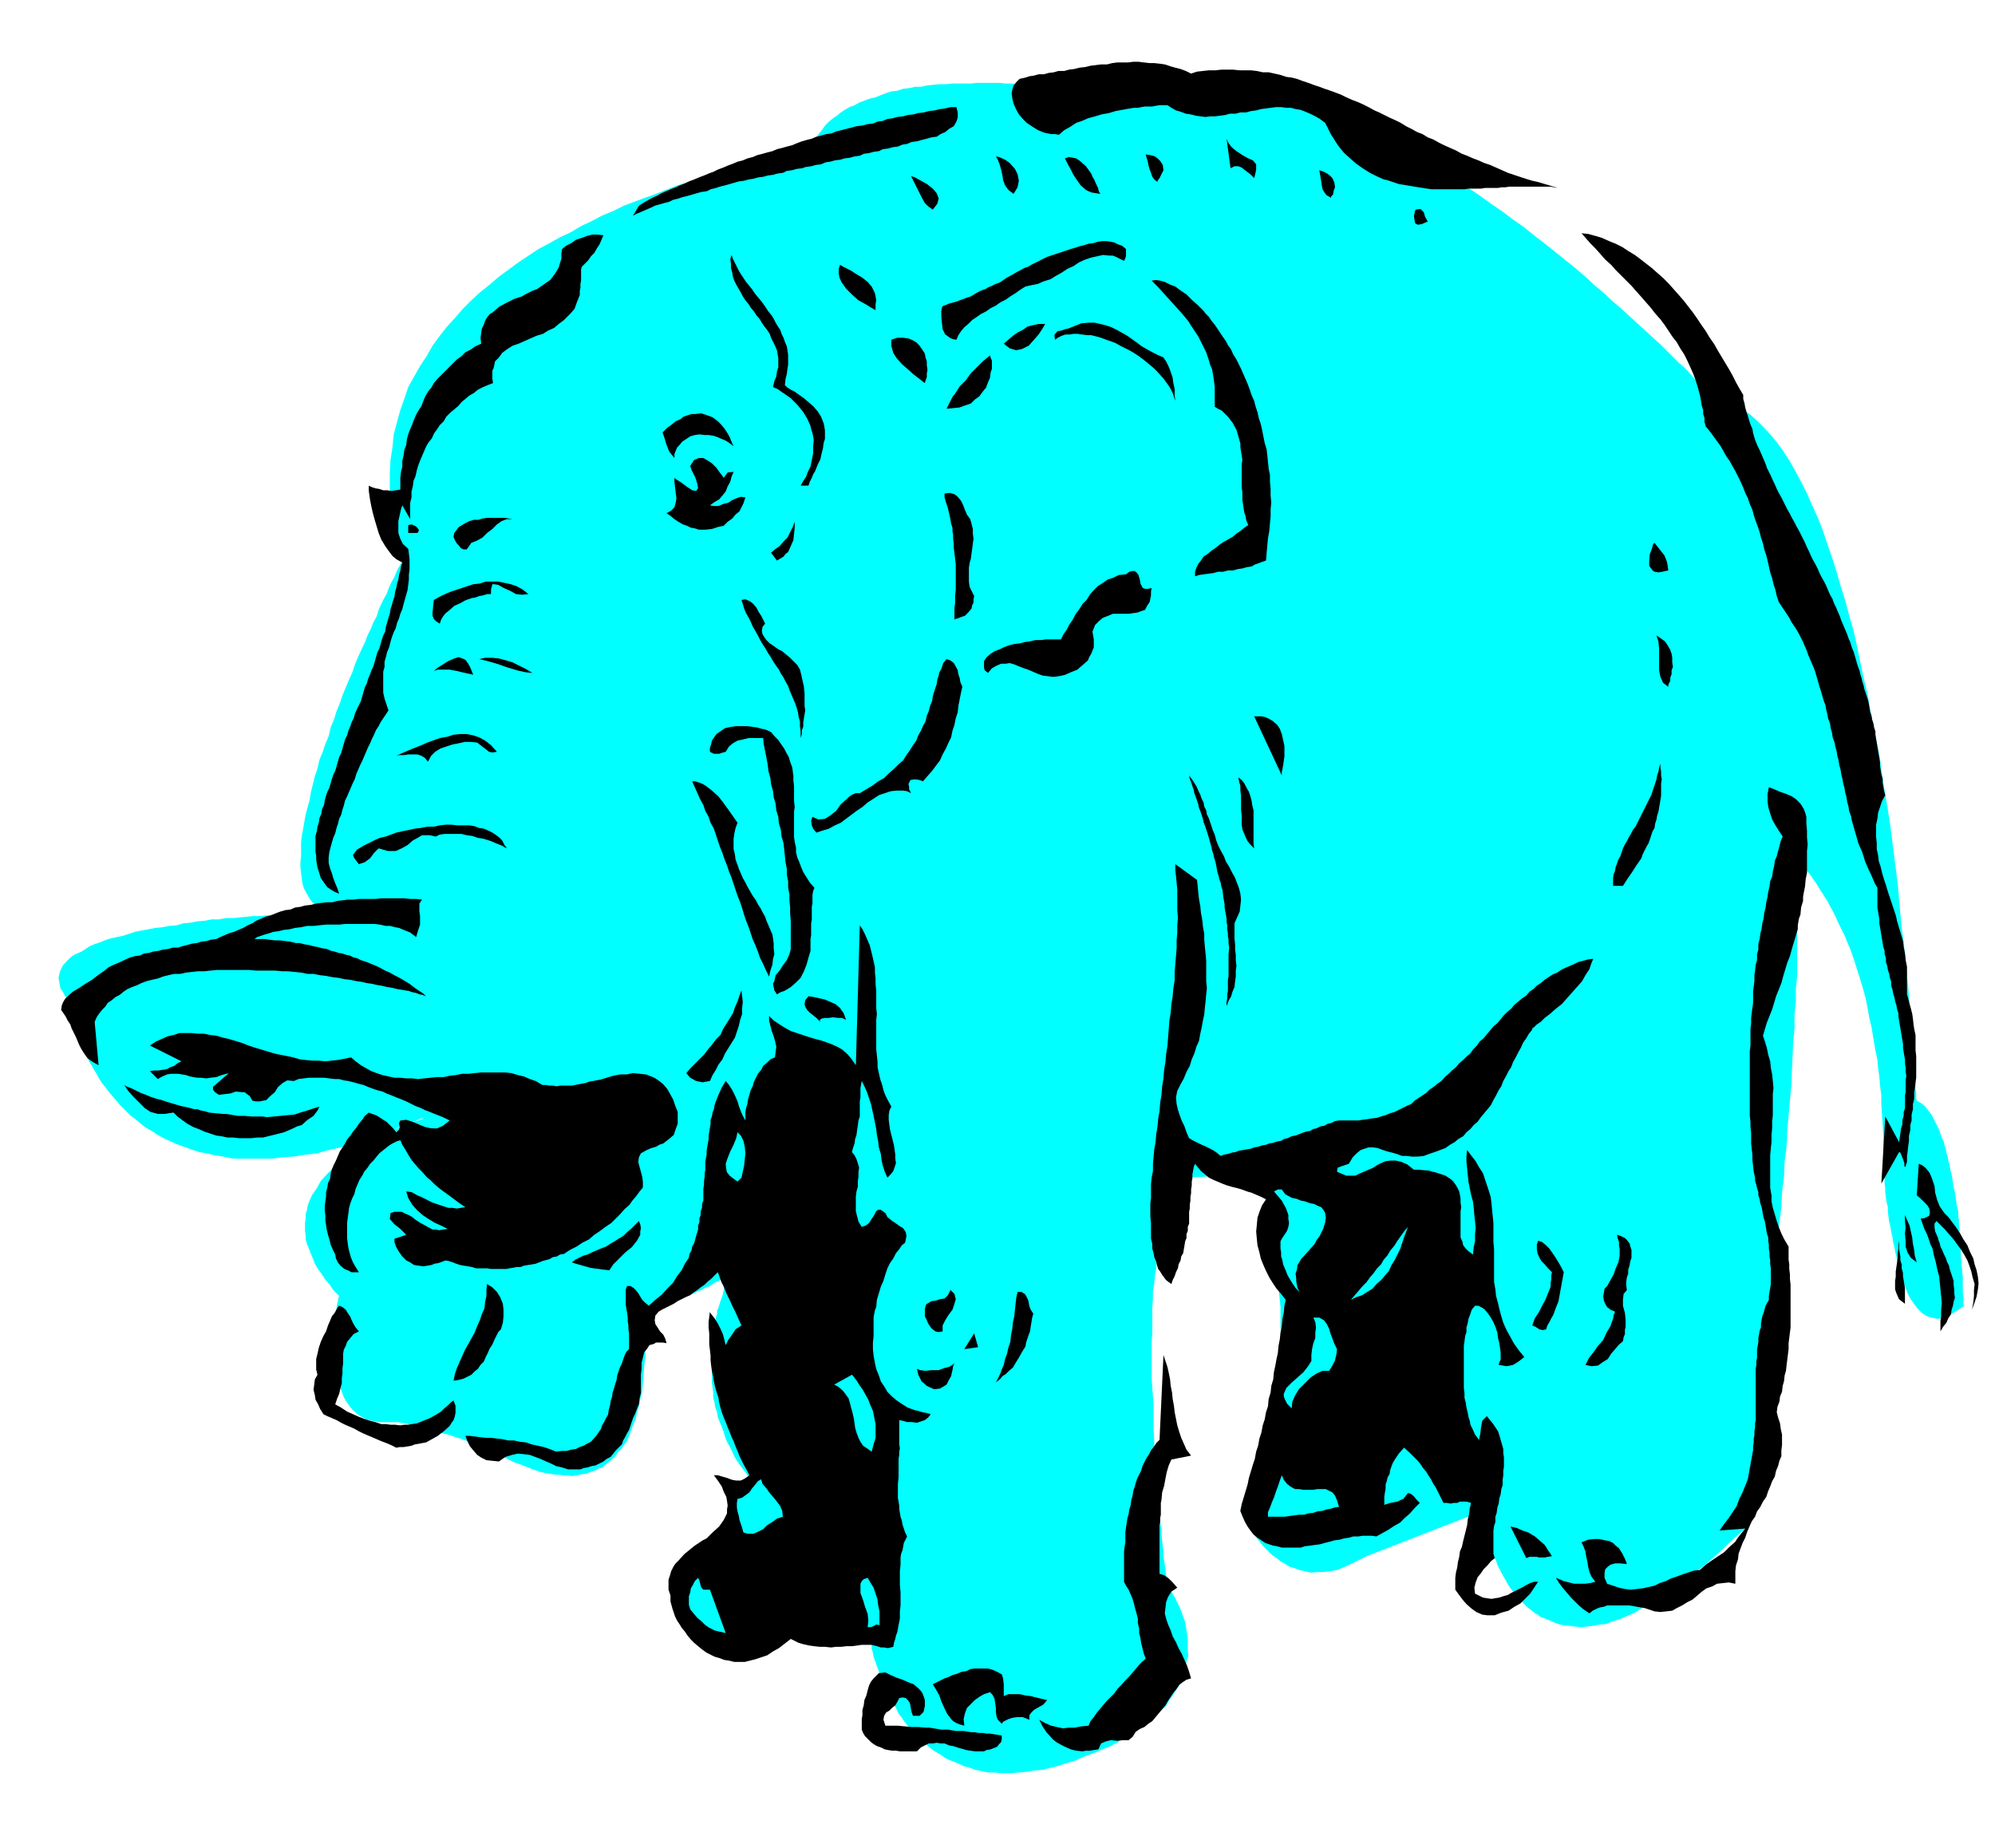
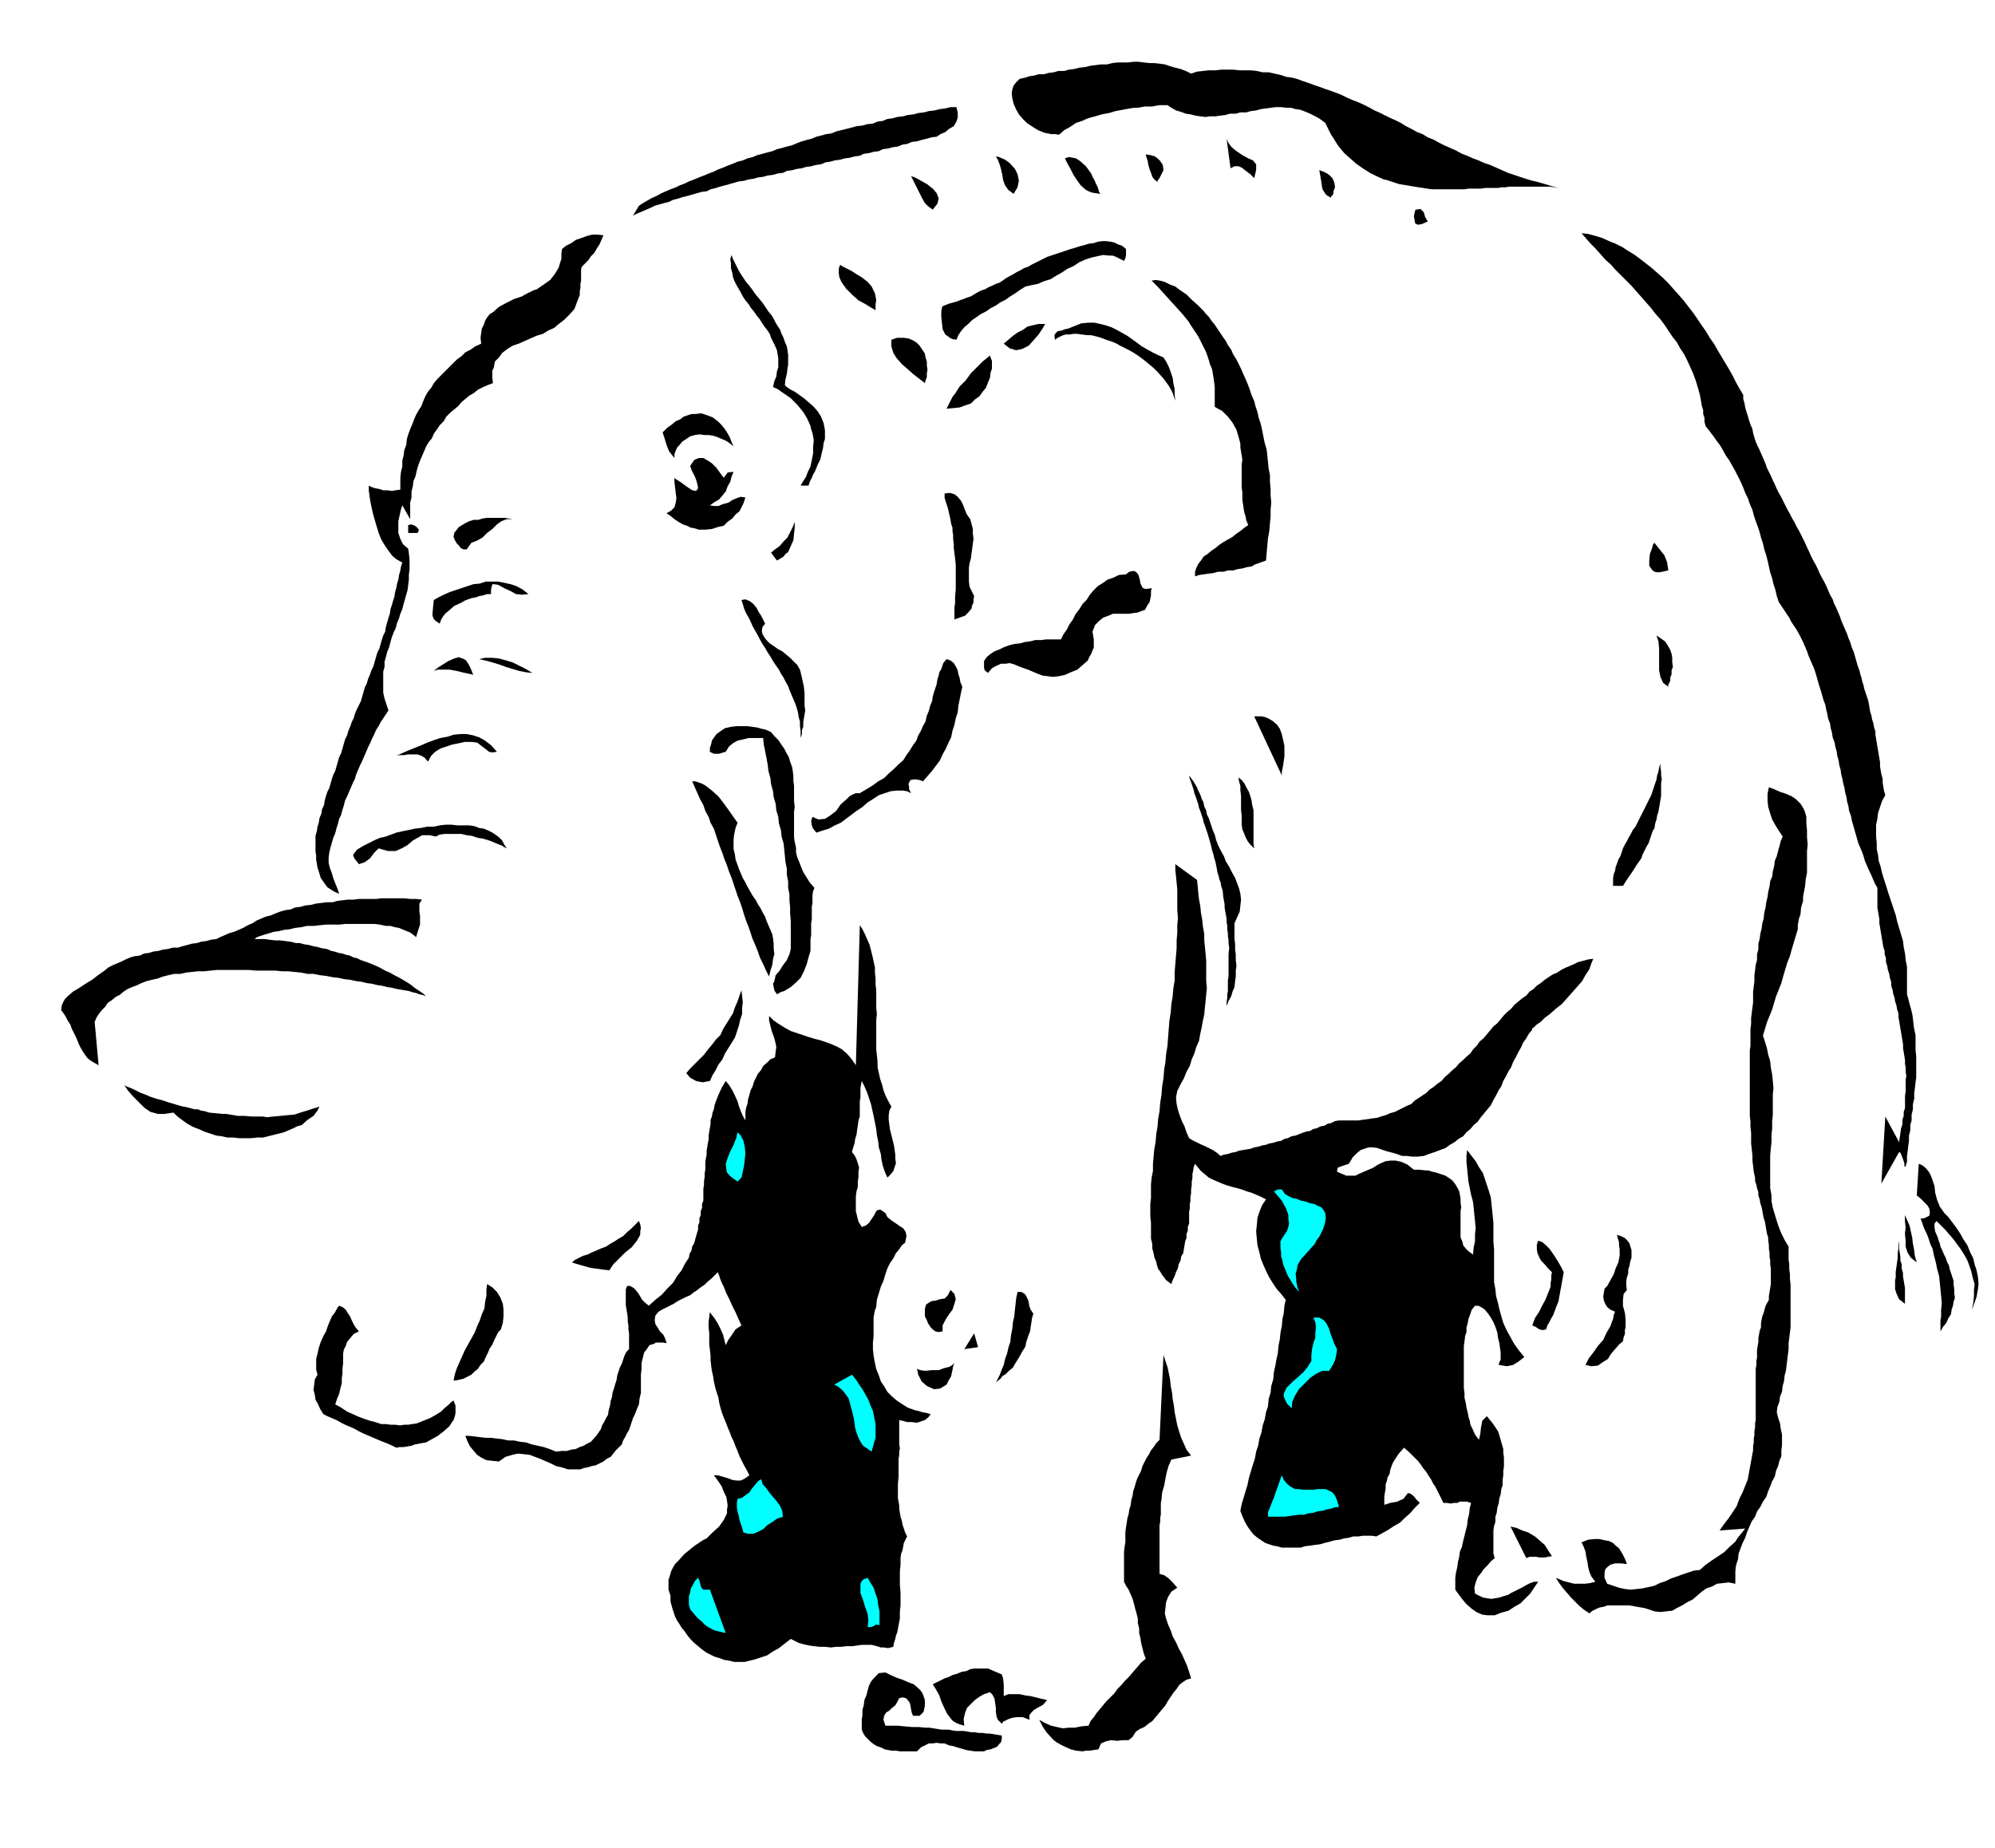
<svg xmlns="http://www.w3.org/2000/svg" width="490.455" height="454.337" fill-rule="evenodd" stroke-linecap="round" preserveAspectRatio="none" viewBox="0 0 3035 2812">
  <style>.brush1{fill:#0ff}.pen1{stroke:none}.brush2{fill:#000}</style>
-   <path d="M1233 235h-3l-6 1h-6l-5 1-7 1-6 2-9 1-9 2-10 1-10 3-12 2-11 3-12 3-12 4-14 3-14 3-14 4-14 5-16 4-15 5-15 6-15 6-17 6-16 6-16 6-16 8-17 7-15 8-17 8-15 9-17 8-16 9-17 9-15 10-15 10-15 11-15 11-14 12-15 12-13 12-13 13-12 14-12 13-11 14-11 15-9 16-10 15-9 16-9 16-6 18-6 17-5 18-5 19-2 20-3 19-1 20v21l2 22 2 21 3 24 5 23 7 25-2 1-2 4-4 7-4 10-3 5-3 6-3 7-3 8-4 7-4 8-4 9-3 10-5 9-4 10-5 10-4 11-5 10-5 11-5 12-4 12-5 11-5 12-5 12-4 12-5 12-4 13-5 12-3 13-5 12-4 12-5 12-3 13-4 12-3 12-3 12-2 12-3 11-3 11-2 11-2 12-2 10-1 10v21l-1 8v9l1 8 1 9 1 7 2 7 3 6 4 7 3 5 4 5 4 4 6 4 5 2 7 3 6 1 9 2h-56l-7 1h-8l-8 1h-19l-10 1-9 1h-11l-10 1-10 1-10 1h-11l-11 2h-11l-10 2-12 1-10 2-11 1-10 3-12 1-10 2-11 1-10 2-11 2-10 2-9 3-9 3-10 2-9 2-9 3-7 3-9 3-7 3-6 4-6 4-7 3-6 3-5 4-4 4-7 8-4 9-2 9 2 11 1 5 4 6 3 6 6 6v9l3 7 1 8 3 9 1 5 2 6 2 6 3 7 2 6 2 6 3 7 4 7 3 7 4 7 4 7 5 8 3 6 5 8 5 6 6 8 6 7 6 7 6 7 8 8 6 6 8 6 7 6 9 7 9 5 9 6 9 5 11 5 9 4 11 4 11 4 12 4 12 2 12 3 13 2 15 3h59l15-2 17-1 18-3 18-2 18-5 18-4 19-6 21-6 20-8 22-7 21-9 24-8h-4l-4 1-5 3-7 1-8 4-9 3-8 5-11 3-10 6-11 5-10 7-11 6-10 7-11 8-9 9-11 8-9 9-9 10-6 11-7 10-5 11-2 6-1 6-2 6v7l-1 6v13l1 7v6l2 7 3 7 3 8 3 7 3 8 4 7 6 8 5 8 7 8 6 9 9 9-1 2-1 6-1 4-1 6-1 6v8l-1 6-1 8v46l2 10v9l2 9 1 9 3 9 3 8 3 8 4 7 6 8 4 5 7 6 6 4 8 4 8 2 10 2h29l6 1 6 1 8 2 8 1 10 3 5 1 6 2 6 1 8 3 6 2 8 2 9 3 9 3 9 3 10 3 5 1 5 3 6 1 6 3 2 1 9 5 5 3 7 4 8 4 10 5 9 3 10 4 5 2 5 2 6 2 6 2 5 1 6 1 6 1 6 1h6l6 1h6l7 1 5-1 6-1 5-1 6-1 5-2 6-2 6-3 6-2 10-8 10-9 4-6 5-5 4-6 5-6 3-8 3-8 3-9 4-8 2-10 3-10 2-11 3-11 1-13 1-13 1-14 2-14-1-16v-50l4-1 4-2 7-2 7-4 10-3 4-3 5-1 6-3 6-1 5-3 5-2 6-3 6-2 5-3 6-2 5-3 6-2 9-6 10-5 8-6 8-5-2 2-3 7-3 4-2 7-2 7-2 9-3 8-3 10-2 4v5l-2 6v6l-2 6-1 6-1 6v6l-1 6v22l-1 6v35l1 7 1 8v7l2 8 1 7 3 8 1 7 3 8 3 7 3 8 2 7 3 8 4 7 4 8 3 7 5 8 5 7 6 8 5 7 6 7 6 7 7 8 6 6 8 8 8 6 9 8 7 5 7 6 6 5 6 6 9 9 7 10 3 8 3 7-1 6-1 6-5 4-6 4-7 3-8 3-10 2-10 2-6 1-5 1-6 1-5 1h-19l-6 1h-7l-6 1h-6l-6 1h-31l-6 1-5 1-4 1h-10l-8 2-8 2-5 3-4 3-2 4-1 4 3 6 291 87v6l2 6 1 6 3 8 3 9 4 10 3 9 5 11 2 6 3 6 3 6 4 6 3 5 3 6 3 6 5 6 3 5 5 6 5 6 6 6 4 4 5 6 6 4 6 6 5 4 6 4 7 4 7 5 6 3 8 3 7 3 9 4 8 2 8 3 9 2 10 2h9l9 1h20l10-1 11-1 12-2 12-1 12-3 12-3 12-4 14-4 13-6 14-5 14-6 15-6 2-2 6-2 3-3 5-2 6-3 6-3 6-5 6-4 7-5 7-5 7-7 7-6 7-7 7-6 5-9 6-8 5-9 6-9 3-11 4-10 2-11 3-10-1-7v-18l-1-7-1-6-1-7-1-6-3-8-2-6-3-8-3-6-4-8-4-7-4-8-4-7-1-2v-5l-1-7-1-9-1-7-1-6-1-7v-7l-1-8-1-8-1-9v-8l-2-11-1-10-1-10v-10l-2-12-1-11-1-12v-11l-1-13-1-12-1-13v-12l-1-14v-38l-1-14-1-13-1-14v-54l1-13v-40l1-12v-13l2-12 1-12 2-11v-12l2-12 1-11 2-10 1-11 2-10 3-9 3-9 2-9 3-9 3-8 4-6 3-7 3-6 4-5 5-4 123-6v3l1 5 2 8 1 8 2 10v6l1 6 1 6 2 8v6l2 8v7l2 8v8l2 9v9l2 9v9l1 9 1 10 1 10 1 9 1 11 1 10 1 11v30l1 11v44l-1 10-1 11-1 10v11l-2 10-1 11-1 11-1 11-3 9-2 10-2 10-2 10-3 9-3 9-3 9-2 10-4 8-4 9-4 8-4 9-5 7-4 8-5 7-4 8v1l3 5 3 7 6 10 3 4 3 6 4 5 5 6 4 5 5 6 6 6 6 6 6 4 6 5 7 4 8 5 7 2 8 3 9 2 9 2 9-1h9l10-1 11-2 10-4 11-5 6-3 6-3 6-3 6-3 177-69v8l2 7 1 7 2 9 1 5 2 5 1 6 3 6 1 5 2 6 2 6 3 6 2 6 3 6 3 6 4 7 3 5 3 6 4 6 5 6 4 5 5 6 5 5 6 6 5 4 5 4 6 4 6 4 6 2 7 3 7 3 8 3 7 1 8 1 8 1 9 1 9-1 9-1 10-2 11-1 9-4 11-3 11-5 12-5 11-7 12-6 12-8 14-7 12-10 14-10 15-12 15-11 15-13 15-14 16-15 17-15v-3l1-8v-7l1-7 1-9 2-8v-11l2-11 1-13 2-13 1-15 3-14 1-16 3-16 1-18 2-18 2-19 3-19 2-21 2-20 3-21 3-21 2-22 2-22 2-23 3-22 2-23 3-23 2-23 3-22 1-24 3-23 1-24 3-23 1-24 2-22 2-23 2-22 1-23 1-22 1-22 2-21v-21l2-20v-20l2-18v-71l-1-17-1-14-1-14v-12l-2-13-2-11-2-11-1-8-2-9-2-6-3-6-2-3h1l5 4 3 3 3 4 4 4 6 6 5 5 6 7 6 7 6 9 3 4 3 5 3 5 4 6 3 5 4 6 3 6 4 7 3 6 3 6 3 7 4 8 3 6 4 8 3 8 4 9 3 8 3 9 3 9 3 10 3 9 3 10 3 10 3 11 2 10 2 11 2 11 3 12 2 12 2 12 2 12 3 14 1 12 2 14 1 13 2 15v14l1 15 1 15 1 16v37l1 6v6l1 7v18l1 8v6l1 8 1 7 2 8v7l1 8 1 7 2 8 1 7 2 8 1 8 2 8 1 6 2 8 1 6 2 8 1 6 2 7 2 6 3 7 2 5 2 6 2 5 3 6 6 9 7 9 6 6 8 5 7 2 9 2 9-3 9-3 5-3 5-3 6-4 6-4-1-2v-11l-1-7v-25l-1-6v-5l-1-6v-5l-1-6v-18l-1-7v-7l-1-7v-6l-1-7v-6l-1-7v-6l-2-8-1-7-1-7-1-7-2-7-1-7-1-7-1-6-2-7-1-7-2-7-1-6-2-6-1-6-2-6-1-5-3-6-2-6-2-6-2-4-5-10-4-8-6-8-5-6-6-5-6-3-1-4v-8l-1-7v-8l-1-9v-9l-2-12v-12l-2-14v-13l-2-16-1-16-1-17-1-17-2-20-2-19-2-21-2-20-3-22-2-21-2-23-2-22-3-24-3-23-3-24-3-23-4-25-4-24-4-24-3-24-5-25-5-25-5-25-4-24-6-24-5-24-5-24-5-23-7-24-6-23-7-22-6-21-7-22-7-20-7-21-7-18-9-20-8-18-9-18-8-15-9-16-9-14-10-14-9-11-11-12-10-10-11-10-10-7-12-7-11-5-12-3-11-2-2-2-5-5-4-5-4-4-5-5-5-5-7-8-6-7-8-8-8-7-9-9-9-9-10-10-10-9-12-11-12-11-12-11-12-11-14-12-13-12-14-12-13-12-15-13-15-12-16-13-15-12-17-13-16-13-17-12-16-12-19-13-18-13-18-12-18-12-19-12-18-12-19-11-19-10-20-11-19-10-20-10-19-9-20-9-20-8-20-8-19-6-21-8-20-6-20-6-19-3-21-5-20-3-20-3h-19l-20-2h-39l-19 3-20 3-19 4-18 5-18 7-2-1-3-1-5-1h-6l-9-2-10-1-6-1-6-1-6-1h-5l-8-1-7-1-8-1h-7l-8-1-8-1h-16l-9-1h-9l-9-1h-35l-9 1h-29l-9 1h-10l-10 1-9 1-9 2h-9l-9 2-9 1-9 3-9 1-9 3-8 3-7 3-9 2-8 3-8 3-7 4-8 3-7 4-6 4-6 5-6 4-6 5-6 6-4 6-5 6-4 6-3 6-3 8-3 12z" class="pen1 brush1" />
  <path d="m1812 112 9-3 9-1 9-1h10l9-1h18l10 1h17l9 1 9 2h9l9 2 9 2 9 3 8 1 8 2 8 3 9 3 8 3 9 3 8 3 9 3 8 3 8 3 8 4 9 4 8 3 9 4 8 4 9 5 7 3 8 4 8 4 9 4 8 4 8 5 8 4 9 5 8 3 8 5 8 3 9 5 8 4 9 4 9 4 9 5 8 3 9 4 8 3 9 4 9 3 9 4 9 4 9 4 9 3 9 3 9 3 10 3 9 2 10 3 10 3 10 3-6-1-5-1h-63l-6 1h-6l-5 1h-20l-6 1h-19l-6 1h-50l-7-1-6-1-7-1-6-1-6-1-6-1-6-1-6-1-6-2-6-2-6-2-5-1-11-5-10-5-11-7-10-7-9-8-9-8-5-6-4-5-4-6-3-5-4-6-3-6-3-6-3-6-8-6-7-4-8-4-7-3-8-3-7-1-7-2h-7l-8-1h-8l-8 1-7 1-8 1-7 2-8 1-7 2h-9l-7 2h-9l-7 2-8 1-7 1h-8l-7 1-8-1-7-1-8-2-7-1-8-3-7-2-7-4-6-4h-12l-6 1-5 1h-11l-6 1-5 1h-6l-6 1-6 1-5 1-11 2-10 3-11 2-10 3-11 3-9 4-9 3-9 6-9 5-8 7-6-1h-6l-5-1-5-1-10-4-8-5-9-6-6-6-6-7-4-7-4-9-2-8-1-8 1-6 2-6 4-5 5-5 9-2 6-2 7-1 7-2h8l7-2 8-1 7-2h9l7-2 8-1 8-2 9-1 8-2 8-1 8-1h9l8-2 8-1h16l8-1h8l8 1 9 1h7l9 1 7 1 9 3 7 2 8 2 8 3 8 4zm-357 51 2 8v8l-2 6-4 7-7 4-6 5-7 3-6 4-8 1-7 2-8 2-7 2-8 1-7 3-7 1-7 3-8 1-7 2-8 1-6 3-8 1-7 2-8 1-6 3-8 1-7 2-8 1-7 2-8 1-7 2-7 1-7 3-8 1-7 2-8 1-6 2-8 1-7 2-8 1-6 3-8 1-7 2-8 1-7 2-8 1-7 2-7 1-7 2-8 1-7 2-7 2-7 2-8 2-6 2-8 2-6 3-8 1-7 2-7 2-7 2-8 2-6 2-8 2-6 3-8 2-7 2-7 2-6 3-7 3-7 3-7 3-6 3 9-15 6-4 7-4 7-4 7-3 7-4 7-3 7-3 8-3 6-3 8-3 6-3 8-3 7-3 8-3 7-3 8-3 6-3 8-3 7-3 8-3 7-3 8-2 7-3 8-2 7-3 8-2 7-2 8-2 7-3 8-2 7-2 8-2 7-3 8-3 7-2 8-2 7-3 8-2 7-2 8-1 7-3 8-2 8-2 8-2 7-2 9-1 7-2 9-1 7-3 8-1 7-3 8-1 7-2 9-1 7-2 9-1 7-2 9-1 7-2 9-1 8-2 8-1 8-2h9z" class="pen1 brush2" />
  <path d="m1908 271-6-6-8-6-5-4-5-2h-6l-6 3-6-45 2 5 4 6 4 4 5 4 9 6 9 5 7 3 5 6v8l-1 5-2 8zm-147 6-5-4-3-4-2-6-2-5-2-7-1-6-2-6-1-4 7 1 7 2 4 3 4 4 4 6 1 8-3 6-3 6-3 4v2zm-219 18-8-6-5-7-3-8-1-7-2-9-2-7-3-8-3-5 5 1 9 4 7 5 8 9 4 8 2 10-2 10-6 10zm132 0-7-1-6-1-5-2-4-2-8-7-5-7-6-9-4-8-5-9-4-8 6-2 6 1 5 1 6 4 9 8 8 11 2 5 3 5 2 5 3 6 2 7 2 3zm351 6-7-4-3-4-3-5-1-5-1-7-1-6-1-6-1-5 6 2 6 3 4 3 4 4 3 7 1 7-2 5-1 6-3 3v2zm-606 18-7-5-5-5-4-7-3-6-4-8-3-6-4-8-3-6 6 2 9 5 9 5 9 7 6 7 3 8-2 8-7 9zm753 18-9 4-6 1-4-2-1-5-1-6 1-5 1-4 1-1 7-1 5 5 2 7 4 7zM918 358l-3 7-3 7-4 6-4 7-5 5-4 6-5 5-5 5-1 4v17l-1 5v6l-1 5v6l-4 10-4 11-7 8-9 9-8 6-7 6-9 4-8 5-10 3-9 4-9 4-9 4-9 3-8 5-8 6-5 7-6 6-2 10-2 4v12l1 7-8 3-7 3-8 4-6 5-7 4-6 5-6 5-5 6-6 5-6 5-6 6-4 7-6 6-4 6-5 7-3 7-5 6-4 7-3 7-3 7-3 7-3 8-2 7-2 9-3 7-1 8-2 8v9l-2 8v25l-12-21-2 6-2 9-2 9v18l3 9 4 8 8 7 1 7 1 9v16l-1 7v8l-1 8-1 8-2 7-2 7-2 7-2 8-3 7-2 7-3 7-2 8-3 6-3 8-2 7-2 8-3 7-2 8-2 7v8l-2 7v32l2 9 3 9 3 9-4 6-4 6-4 6-3 6-4 6-3 7-3 6-3 7-3 6-3 7-3 7-3 7-3 6-3 7-3 7-2 7-3 6-3 7-3 7-3 7-3 6-2 8-2 6-2 8-3 6-2 8-2 6-2 8-3 7-2 7-2 7-2 8-1 8v8l2 8 3 8 2 7 3 8 3 7 3 9-7-3-5-3-6-4-3-4-7-10-3-10-2-6-1-6-1-6v-6l-1-6v-24l2-7 1-7 2-6 1-7 3-7 1-7 3-6 1-7 2-7 2-6 3-6 2-7 2-7 2-6 3-6 2-7 2-7 2-7 3-6 2-7 2-7 2-7 3-6 2-7 3-7 2-6 3-6 2-7 3-7 3-6 3-6 2-7 2-7 2-7 3-6 2-7 3-7 2-6 3-6 2-7 2-7 2-7 3-6 2-7 2-7 2-6 3-6 1-7 2-7 2-7 2-6 1-7 2-6 2-7 2-6 1-7 2-7 1-6 2-6 1-7 2-7 1-6 2-6-9-5-6-5-6-8-5-7-6-10-4-10-3-10-3-10-3-11-2-9-2-10-1-7-1-7v-8l4 2 6 2 6 1 6 2h6l7 1 6-1 7-1v-18l1-9 2-8v-9l2-8 1-8 3-8 1-9 2-7 3-8 3-7 3-8 3-7 4-7 4-6 3-8 3-7 4-7 5-6 4-7 5-6 6-6 6-6 6-6 6-6 6-6 7-5 6-6 8-4 7-5 9-4-1-9 1-7 1-7 3-6 2-6 3-5 4-5 5-3 9-8 11-6 6-3 6-3 6-2 6-2 5-3 6-3 6-3 6-2 10-7 10-7 7-9 6-10 2-7 2-6v-8l1-7 6-5 8-4 7-5 9-3 8-3 8-2h8l9 1zm1734 243v6l2 7 1 6 2 7 2 6 2 7 2 6 3 7 1 6 2 7 2 6 3 7 3 6 3 7 3 7 3 7 2 6 3 6 3 6 3 7 3 6 3 7 3 6 4 7 3 6 3 6 3 6 4 7 3 6 4 7 3 6 4 7 3 6 3 6 3 6 3 7 3 6 3 7 3 6 4 7 3 6 3 7 3 6 4 7 3 6 3 7 3 7 4 7 2 6 3 6 3 7 3 7 2 6 3 7 3 7 3 7 2 6 3 7 2 7 3 7 2 7 2 7 2 7 3 8 1 5 2 6 1 5 2 6 1 5 2 6 2 6 2 6 1 5 1 6 1 6 2 6 1 6 2 6 1 6 2 6v5l1 6 1 6 1 6 1 6 1 6 1 6 1 6v6l1 6 1 6 2 7v6l1 6 1 6 2 7-5 9-3 9-3 9-1 9-2 9v18l1 10v9l2 9 1 9 3 9 2 9 3 10 3 9 3 10 3 9 3 9 3 9 3 9 2 9 3 10 3 10 3 10 1 9 2 10 1 10 2 10v42l2 7 2 8 2 7 2 8 1 7 1 9 1 7 2 9v23l1 9v33l-1 7-1 9-1 7v9l-2 8v8l-2 8v9l-2 7v8l-2 8v8l-1 7-1 9-1 7v9l-2 6-1 2-1-2v-4l-2-6-2-5-2-5-2-1-27 48 6-102 21 39 1-7 1-7 1-7 2-6v-7l2-6v-6l2-6v-19l1-6v-18l1-6-1-6v-6l-1-6v-6l-1-6-1-6-1-6v-6l-1-6-1-6-1-6-1-6-1-6-1-6-1-6v-5l-2-6-1-6-2-6-1-6-2-6-1-6-2-6v-6l-2-6-1-6-2-6-1-6-2-6v-6l-2-6v-5l-2-6-1-6-1-6-1-6-1-6-1-6-1-6v-6l-1-6-1-6-1-6v-30l-4-7-3-7-3-7-3-6-3-7-3-7-2-7-2-6-3-7-3-7-2-7-2-7-2-7-2-7-2-7-1-6-3-8-1-7-2-7-1-7-2-7-1-7-2-7-1-6-2-8-1-7-2-7-1-7-2-7-1-7-2-7-1-6-3-8-1-7-2-7-1-7-3-8-1-6-2-8-1-6-3-8-2-7-2-7-2-6-2-7-2-7-2-7-2-6-3-7-3-7-3-7-2-6-3-7-3-7-3-6-3-6-4-7-4-6-4-6-3-6-4-6-4-6-4-6-4-6-3-9-2-9-3-9-2-9-3-9-2-9-2-9-2-8-3-9-2-9-3-9-2-8-3-9-3-8-3-9-2-8-4-9-3-9-4-8-3-8-4-9-4-8-4-8-4-7-5-9-5-7-5-9-4-7-6-8-5-7-6-8-5-6-2-7v-6l-2-6v-6l-2-6-1-6-1-6-1-5-3-11-3-10-4-11-4-9-5-11-5-10-6-9-5-9-7-9-6-9-6-9-6-8-8-9-7-9-7-8-7-8-8-9-7-8-8-8-7-7-9-9-7-8-9-8-7-8-8-9-7-7-8-9-6-7 10 1 11 3 10 3 11 5 10 4 10 5 9 6 10 6 8 6 9 7 9 7 9 8 8 7 8 8 8 9 8 9 7 8 7 9 7 9 7 10 6 9 7 10 6 10 7 10 5 9 6 10 6 10 6 10 5 9 5 10 5 9 6 10zm-939-222v10l-1 4-2 4-6-3-6-3-5-2h-5l-10-1-9 2-9 2-9 3-9 4-9 6-9 4-9 6-9 5-8 5-10 3-9 4-10 2-9 2-8 5-7 5-8 5-7 5-8 4-7 5-8 4-7 5-8 4-7 5-6 4-6 6-6 5-5 6-4 6-3 7-6-1-4-2-4-3-3-2-4-8-1-9-1-10v-8l1-6 1-2 10-4 11-3 5-2 6-2 5-2 6-2 5-3 5-3 6-3 6-2 5-3 5-2 6-3 6-2 10-7 11-6 5-3 6-3 5-3 6-2 5-3 6-3 6-3 6-3 6-3 6-2 6-2 6-2 6-2 6-2 6-2 7-2 6-2 8-2 6-2 8-1 6-2 7-1h6l7 1 5 1 6 3 6 2 6 5zm-519 207 3 3 6 4 6 3 7 5 7 5 7 6 7 6 7 8 5 8 4 10 1 5 1 6v13l-2 6-1 8-2 8-2 9-4 8-4 10-3 5-2 5-3 6-2 6h-12l4-7 4-6 3-8 4-8 2-10 2-10v-10l1-10-1-6-1-5-2-6-1-5-5-11-6-10-9-11-10-10-7-5-6-4-7-5-7-3 2-9 3-7 1-8 2-6v-14l-1-6-1-6-3-7-3-6-3-6-2-6-4-6-4-5-4-6-3-5-5-6-4-6-5-6-3-5-5-6-4-6-3-6-3-5-4-7-3-6-2-6-1-6-2-7v-7l-1-7 2-6 2 6 3 6 3 6 3 6 3 5 4 6 4 6 5 6 4 5 4 6 4 5 5 6 4 5 4 6 4 6 5 6 3 5 3 6 3 5 4 6 2 6 3 6 2 6 3 7 1 6 1 7v15l-1 6-1 8-2 8-1 9zm138-114-7-4-8-5-11-6-9-8-10-10-7-10-3-7-1-6v-7l2-6 5 3 6 3 6 3 6 4 10 6 9 7 6 7 5 10 1 5 1 6-1 6v9zm594 381-6 2-5 2-6 2-5 3-7 1-7 2-7 1-7 2h-8l-7 2h-8l-7 2-8 1-7 1-7 1-6 2v-7l2-6 3-6 4-5 4-6 6-4 6-5 6-4 6-5 6-4 7-4 7-4 6-5 6-4 6-5 6-4-3-7-1-6-2-6-1-6-1-7-1-6v-12l-1-7v-36l1-6-1-7-1-6-1-6v-6l-3-11-3-10-6-11-7-9-5-5-4-4-6-3-5-3v-30l-1-8-1-7-1-6-1-6-3-7-2-7-2-6-2-6-3-6-3-6-3-6-3-6-4-6-4-6-4-6-3-5-9-11-9-10-10-11-9-10-10-11-9-9 6-1 7 1 7 2 8 4 8 3 8 6 9 6 9 9 8 7 9 9 3 4 5 5 4 6 5 6 4 6 4 6 4 6 5 7 3 6 5 7 3 7 5 8 3 6 4 8 3 7 4 9 3 7 3 8 3 9 4 9 2 8 3 9 2 9 3 9 2 9 2 10 2 10 3 10 1 9 1 10 1 10 2 10v10l1 11v10l1 11-1 10v11l-1 10-1 12-2 11-1 11-1 11-1 12zm-336-360-4 7-6 9-7 8-8 9-10 5-9 2-10-3-9-7 7-6 7-6 7-5 8-4 7-5 8-2 9-2h10z" class="pen1 brush2" />
  <path d="m1770 544 4 6 4 8 3 8 3 9 1 8 2 9v9l1 9-2-6-2-6-3-6-3-5-8-11-9-10-6-6-6-5-6-5-5-4-7-5-6-4-7-4-6-3-8-4-7-4-8-3-6-2-8-3-7-2-8-2h-6l-8-1-7-1h-6l-6 1h-6l-6 2-6 3-4 3-1-7 2-3 3-3 6-1 5-2 5-1 5-2 5-2 10-4 11-1h9l9 2 8 2 9 3 8 4 9 5 7 4 7 5 7 5 8 6 7 4 9 5 8 4 9 4zm-363 39-9-7-9-7-9-8-8-7-8-9-5-8-3-10v-10l9-3h9l8 1 7 3 5 3 5 5 4 6 4 6 1 6 2 6v6l1 7-1 5v6l-2 5-1 4zm33 39 3-6 3-6 3-6 4-5 7-11 9-9 8-11 9-9 9-9 11-9 1 3 2 5v12l-2 6-1 8-3 7-3 8-5 6-5 7-7 5-6 6-9 3-8 3-10 1-10 1zm-324 57-4-3-4-3-5-3-5-2-7-3-6-2-7-1h-6l-8-1-7 1-7 2-6 4-6 4-5 6-3 3-2 5-2 5v6l-8-10-4-10-3-10-3-9 7-7 7-5 6-5 7-3 5-4 6-2 6-2h6l9-1 9 3 8 3 8 6 5 5 5 6 4 6 4 7 2 5 2 5 1 2 1 2zm-15 48 6-8 9-1-3 7-2 8-4 7-3 8-5 6-5 6-7 4-7 5 6 1h7l7-3 8-2 6-4 7-3 6-2 7 1-1 3-2 6-3 6-3 6-6 5-5 6-7 5-6 6-9 2-9 3-10 1h-10l-6-2-6-1-6-3-6-2-7-4-6-4-6-5-6-4 7-4 5-5 2-7 1-7-1-8-1-8-1-9v-6l2 2 8 5 8 6 9 6 6 1 3-4-1-6-2-7-2-5-2-4-3-6-2-6 6-9 7-3h7l7 4 6 4 7 7 5 7 6 8zm375 63 2 7 2 8v7l1 8-1 7-1 8-1 7-1 8-2 7-1 7v21l1 8 3 6 4 8-1 5v5l-2 4-1 5-5 6-5 5-6 2-5 2-4 1-1 1v-19l1-6v-11l1-10v-38l-1-9-1-8-1-8v-6l-1-8v-6l-1-6v-5l-2-6-1-6-1-5-1-4-2-9-2-6-2-6-1-4v-6l8-1 7 2 5 4 5 6 3 6 3 8 3 7 5 7zm-696 0h-9l-8 3-7 5-7 7-8 6-7 7-9 5-8 3-2 3-5 7h-5l-4-2-3-4-3-3-3-5-2-5 1-6 4-5 3-4 5-3 5-3 6-3 7-2h7l6-2 7-1h27l6 1 6 1zm402 63-9-12 6-5 7-5 6-7 6-6 4-8 4-8 3-8 3-7-3 7v9l-1 9-1 10-4 9-4 9-4 3-3 4-5 3-5 3zm-561-42v-12l5-1 5 2 3 2 3 4v2l-2 3h-14zm1917 57-9 2-6 1-6-1-3-2-5-7v-8l1-10 3-8 2-7 2-2 7 9 8 10 2 5 2 5 1 6 1 7zm-786 27-1 5v6l-1 5-1 5-4 6-3 6-6 2-5 2-7 1-7 1h-24l-7 3-8 3-6 5-6 6-4 10 1 6 1 6v12l-2 5-2 5-3 5-2 5-8 7-8 7-10 4-9 4-9 2-9 1-8-1-8-1-8-3-7-3-7-3-6-2-8-3-7-3-7-2-6 1h-7l-7 3-7 4-6 7-5-4-1-4v-10l4-6 6-5 6-4 8-3 6-3 8-3 8-2 9-1 7-2 8-1 8-2h9l7-1h23l4-8 5-7 4-8 5-7 4-8 6-8 5-8 6-6 5-8 6-7 6-6 8-5 7-5 9-3 8-4 11-1 5-4 5-1h3l3 2 3 4 2 7 1 6 3 6 1 1 3 1h4l6-1zm-948 9-10 1-9-1-9-5-9-4-9-5-6-1h-3l-1 4-1 4v7h-6l-6 2-6 1-5 2-6 1-6 2-5 2-5 3-11 5-9 8-4 3-4 5-3 5-2 6-6-4-3-3-2-5v-4l1-11 1-9 7-4 8-4 9-4 9-3 9-3 9-3 9-3 10-1 9-3h19l10 2 9 2 9 3 9 5 9 7zm360 45-4 5-1 6 1 5 3 5 3 4 5 5 6 4 7 5 6 3 6 5 6 5 6 6 5 5 4 7 2 8 2 9 2 9 1 11v18l1 7-1 6-1 6-1 6v7l-2 5v6l-2 6v6-16l-1-8v-7l-2-7-1-7-2-7-2-6-3-7-3-7-3-7-2-6-4-7-3-6-4-6-3-6-5-7-4-6-4-7-4-6-4-7-4-6-4-7-3-6-4-7-4-7-3-7-3-6-4-7-3-7-2-7-2-6 6-1 7 3 5 4 5 6 3 6 4 6 3 6 3 6zm1374 96-8-6-4-9-2-10v-33l-1-11-3-9 6 4 7 5 4 6 4 7 2 6 1 6v7l1 7-2 5v6l-2 5v5l-3 6v3zm-1728-21-10-1-10-2-10-3-10-3-11-4-10-3-11-3-9-2 9-2h11l10 1 11 3 10 3 10 5 10 5 10 6zm654 21-2 9-2 10-2 10-1 10-3 9-2 10-3 9-2 10-4 8-4 9-5 9-4 9-6 8-6 8-7 8-7 8-2-1-3-1-5-1h-4l-5 1-2 4-1 2 1 4v4l3 6-6-3-6-1h-10l-9 1-9 3-9 3-9 6-8 5-8 7-9 6-8 6-8 6-8 6-9 4-9 5-10 3-9 3-5-6-2-5-1-7 2-6 9 4 10-1 8-5 9-7 7-10 9-8 4-4 5-3 5-2h6l10-6 10-6 8-6 9-5 7-7 8-7 7-7 7-6 5-8 5-7 5-8 5-7 3-8 4-7 3-7 4-7 2-9 3-7 2-8 3-7 1-7 2-7 2-6 2-6 1-7 2-6 1-5 3-5 3-9 5-6 6 2 5 4 3 5 3 6 1 6 2 6 1 6 3 7zm-744-18-4-10-3-6-4-6-3-2-8-3-7 2-9 4-8 5-8 5-6 5 6-2h18l11 2 8 2 9 2 5 1 3 1zm1230 153-42-90h11l5 1 5 2 7 4 7 6 4 6 3 8 2 9 2 9v16l-1 7-1 7-1 5-1 5v5zm-777-66 5 6 6 6 4 6 5 7 3 6 4 7 2 7 3 8 1 6 1 8v7l1 8v23l1 9-1 7v39l1 7 2 9v7l2 8 3 7 3 8 3 7 5 8 5 8 7 8-2 5-1 6v12l-1 6v19l-1 6v18l-1 6v18l-3 10-3 11-4 10-5 10-7 7-8 7-5 3-5 3-6 2-5 3-4-6-1-5-1-5 2-4 2-9 6-7 5-8 6-8 4-9 2-8v-43l-1-11v-9l-1-11v-9l-2-10v-10l-2-10v-9l-2-10-1-10-1-10-1-9-3-10-1-10-3-10-1-10-3-10-1-10-3-10-1-9-3-11-1-9-3-11-1-9-2-11-2-10-2-10-1-10h-22l-8 2-9 2-7 4-6 5-5 8-4 1-6 2h-8l-6-3v-6l2-6 1-5 2-3 5-7 7-5 6-4 9-2 8-1h17l8 1 7 1 7 2 5 1 5 2 2 1 2 1zm-417 30-7 1-5-1-5-4-4-3-9-7-9-1h-10l-9 2-10 2-9 3-9 3-8 5-6 6-5 9-5-6-5-3-6-2h-14l-6 1h-7l-5 1 9-4 9-4 10-4 10-4 9-4 11-4 9-3 11-2 9-3 10-1h10l10 2 9 3 9 5 9 7 9 10zm1713 204h-15v-12l1-6 2-5 1-6 2-5 2-6 3-5 2-6 2-6 3-6 3-5 3-6 3-5 3-6 4-5 3-6 3-6 3-6 3-6 3-6 3-6 3-6 3-6 2-6 2-6 2-6 2-6 1-6 2-6 1-6 2-6v6l1 6v6l1 6-1 6v19l-1 6-1 6-1 6-1 6-2 6-1 6-2 6-1 7-3 5-2 6-2 6-2 6-3 5-3 6-3 6-2 6-7 10-7 11-7 10-7 11zm-621-78 2 8 3 8 4 8 5 9 3 8 5 8 4 8 5 9 3 8 3 8 2 8 1 9-1 9-1 9-4 9-4 9v23l1 9v8l1 8v8l1 9-1 7v9l-1 7-1 9-3 7-2 7-4 7-3 8v-6l1-6v-6l1-5v-17l1-5v-34l1-10-1-6v-6l-1-5v-5l-1-6v-6l-1-5v-5l-1-6-1-5-1-6v-5l-2-11-1-10-2-6-1-6-2-5-1-5-2-6-1-6-1-5-1-5-2-6-1-5-2-6-1-5-3-11-3-10-2-6-2-6-2-5-1-5-2-6-2-6-2-5-1-5-2-6-2-6-2-5-1-5-2-6-2-6-2-5-1-5 6 8 6 10 2 5 3 6 2 6 3 6 1 6 3 6 1 6 3 6 2 6 2 6 2 6 3 7zm60 21-6-6-4-5-3-6-2-5-3-7-1-7v-14l-1-8v-22l-1-8v-7l-2-7-1-6 5 4 4 5 3 6 4 7 2 6 2 7 1 7 2 8v51l1 7z" class="pen1 brush2" />
  <path d="m1122 1252-3 8-2 9-1 8v15l2 8 1 8 3 8 2 6 3 7 3 7 4 7 3 6 4 7 4 7 5 7 3 6 4 6 3 6 4 7 2 6 3 7 3 7 3 7 1 6 1 8v7l1 9-2 7-1 9-3 9-2 9-5-10-4-9-5-10-3-9-4-10-4-9-3-9-3-9-4-10-3-9-3-10-3-9-4-10-3-9-3-9-3-9-4-10-3-9-4-10-3-9-4-10-3-9-3-9-3-9-5-9-3-9-5-9-3-9-5-9-4-9-4-9-4-9h5l6 2 5 2 5 3 9 7 10 9 7 9 8 11 7 10 7 10zm1626-9v10l1 11v10l1 11-1 10v33l-2 10-1 11-1 5-1 5-1 6v6l-3 10-1 11-2 5-1 5-1 6v6l-3 10-3 10-3 10-3 11-4 10-3 10-3 10-3 11-4 10-4 10-3 10-3 10-4 10-4 10-3 10-3 10 3 9 3 10 2 10 3 10 1 10 2 10 1 10 1 11-1 9v32l-1 9v11l-1 10v11l-1 9-1 11v50l2 11v9l2 10 3 10 3 10 3 9 4 10 5 10 6 10v20l1 7v7l1 8v7l1 9v65l-1 8-1 8-1 8v9l-1 8-1 8-1 8-1 9-2 7-1 9-2 7-1 9-3 7-1 8-3 8-1 8 2 8 3 9 1 8 2 9v16l-1 8v9l-3 7-2 8-3 7-2 9-4 7-3 8-3 7-3 9-5 7-4 8-5 7-3 8-5 7-4 9-3 7-3 9-4 8-3 8-3 8-1 9-3 9-1 9v19l-10-2-9 1-9 1-7 4-9 3-7 5-7 6-7 6-8 4-8 5-8 4-7 4-9 1-9 1-9-1-9-3-6-2-6-1-6-1-5-1-6-1h-34l-5 2-6 1-5 2-6 3-5 4-9-6-7-6-6-6-6-6-6-7-6-7-6-8-5-8 5 2 7 3 8 2 8 2h16l8-1 8-2-6-8-3-7-2-8-1-7-2-9-1-7-3-8-3-6 10-4 9-1h8l9 2 6 1 6 3 4 4 5 4 5 8 4 8 2 5 1 3-10-1h-8l-7 2-4 3-4 4-1 6v7l4 9 9 3 9 3 9 2 9 1 9-1 9-1 9-2 9-2 8-4 9-3 8-4 9-3 8-3 9-3 9-3 9-1 9-8 10-7 9-6 9-6 8-8 9-8 3-5 4-5 4-5 4-5-39 3 7-10 7-9 6-9 6-9 4-11 5-10 4-10 4-10 1-6 1-5 1-6 1-5 1-6 1-5 1-6 1-5v-6l1-6v-6l1-5v-6l1-6v-6l1-5v-78l1-6v-6l1-5v-12l1-6 1-6v-6l1-5 1-6 2-5v-6l1-6 1-5 2-5 3-11 5-9v-6l1-6 1-6 1-6v-24l-1-6v-6l-1-6v-6l-1-6v-6l-1-6v-5l-2-6-1-6-1-6-1-6-2-6-1-5-1-6-1-5-2-6-1-6-2-6v-5l-2-6-1-5-2-6v-5l-2-9-1-9-1-8v-8l-1-9-1-9v-16l-1-9v-8l-1-9v-99l1-8v-25l1-8v-9l1-8 1-8 1-7v-17l1-8 1-8v-9l1-7 1-9 2-7v-9l2-7v-9l2-7 1-8 2-8 1-8 2-7 1-9 2-8 1-8 2-8 1-8 2-8 1-8 3-7 1-8 2-8 1-8 3-7 2-8 2-7 2-8 3-7-6-9-5-8-5-9-3-9-3-10-1-9v-11l2-10 8 3 9 4 9 3 9 4 6 4 7 7 2 3 3 5 2 5 2 7zm-1977 48-4-2-3-2-5-2-5-2-7-3-6-2-7-2-7-1-9-3-8-1-8-2h-25l-8 1-6 3-9-2h-12l-5 3-9 5-8 7-9 5-9 4h-12l-7-2-7-2-7 7-6 8-8 6-9 3-4-5-3-4-2-5 3-4 3-4 5-3 5-3 6-3 6-3 6-3 7-3 9-2 8-3 8-3 9-2 10-2 9-2 9-1 10-2h10l9-2 9-1h9l9 1h17l8 1 8 3 7 1 7 3 6 3 6 4 4 3 5 5 3 6 4 6zm1050 48 1 9 1 11 1 9 2 11 1 10 2 11 1 10 2 11v9l1 11 1 10 1 11v31l1 11-1 9-1 11-1 9-1 11-2 9-2 11-2 9-2 11-4 9-3 10-4 9-3 10-5 9-4 10-5 9-5 10-2 10 1 10 2 9 3 9 3 8 4 8 3 9 4 9 5 3 6 3 6 3 7 3 6 3 6 3 6 4 6 5 5-2 6-1 6-2 6-1 5-2 6-1 6-1 6-1 5-2 6-1 6-2 6-1 5-2 6-1 6-2 6-1 5-3 5-1 6-3 6-1 5-2 5-2 6-2 6-1 5-3 5-1 6-3 6-1 5-3 5-1 6-3 6-1h30l6-1 8-1 6-1 8-1 6-2 7-2 7-3 7-2 6-3 6-3 6-3 7-3 5-5 6-4 6-4 6-4 5-5 6-4 6-5 6-4 5-6 6-5 5-5 6-5 5-6 6-5 5-5 6-5 4-6 6-6 4-6 6-5 5-6 5-6 5-6 6-5 5-6 5-6 5-5 6-5 5-6 6-5 6-5 6-4 5-6 6-4 5-5 6-4 6-5 6-4 6-4 7-3 6-4 6-3 7-3 7-3 6-3 8-2 7-2 8-1-3 7-3 9-6 9-5 9-7 8-8 9-8 9-8 9-9 7-9 8-8 6-6 6-6 4-4 4-3 2v2l-5 6-4 7-5 7-3 7-4 7-4 8-4 7-3 8-4 6-4 8-4 7-3 8-4 6-4 8-4 7-4 8-5 6-5 6-5 6-5 7-6 5-5 6-6 5-5 6-7 4-6 5-7 4-7 5-8 3-8 3-9 3-8 3-9 1h-9l-8-1h-7l-8-3-7-2-8-2-6-2-8-3-7-1h-7l-6 2-6 2-6 5-6 6-6 10-6 2-6 2-5 2-1 6 7 3 7 3h14l6-3 7-3 7-3 7-3 6-4 6-3 7-3 8-1h7l9 2 9 4 10 8h8l10 1h4l6 2 5 1 6 2 9 3 9 6 3 3 3 4 3 5 3 6 1 5 1 6v6l1 7-1 6v40l3 7 1 5 4 5 4 4 7 5 1-11 2-9v-11l1-9-1-11-1-9-1-11-1-9-3-11-2-10-2-10-1-10-1-10-1-10v-9l1-9 6 8 7 9 5 9 6 9 3 9 3 9 3 9 3 10 1 9 1 10 1 10 1 10v29l1 11v50l2 11 1 10 3 11 2 9 3 11 3 10 5 11 5 9 6 11 7 10 9 11-9 7-8 5-5 1-5 1-6-1-6-1 1-4 2-4v-11l-1-7-1-7-2-8-1-8-3-9-3-7-4-7-4-6-5-6-4-3-6-3h-5l-5 6-3 9-2 5-1 6-2 7v7l-2 6-1 8-1 7v64l1 8v7l2 8 1 7 2 8 1 6 2 6 1 6 3 6 4 9 6 8 2-9 1-9 2-11 7-7 4 5 5 6 4 6 4 6 2 6 2 7 2 7 2 7v6l1 7v14l-1 6v7l-1 7v8l-2 6-1 8-2 6-1 8-2 6-1 8-2 6v8l-2 6-1 7v35l2 7-6 5-5 6-6 6-4 6-5 6-3 8-2 8 1 9 6 3 6 3 6 1 7 1 6-1 6-1 6-2 7-2 5-3 6-3 6-3 6-3 5-3 6-3 6-2h6l-6 9-6 9-7 7-8 8-9 5-9 6-11 3-10 4h-11l-8-1-9-4-7-5-8-7-6-7-6-8-5-7v-18l1-8 2-8 1-8 2-8 1-8 3-7 2-9 2-8 2-8 2-8 1-9 2-8 1-9 2-8-7-2h-10l-4 2h-5l-5 1-6-1h-5l-3-6-3-6-3-6-3-6-4-6-3-6-4-6-3-5-5-6-4-6-4-5-4-4-9-9-8-7-8 9-6 9-3 5-2 5-2 6-1 6-3 5-1 5-2 6v6l-1 6-1 6v13l9-3 11-2 4-2 5-2 3-4 4-5 4 1 5 4 4 5 5 5-8 8-7 8-8 7-7 7-9 5-9 6-9 5-9 5-7-1h-14l-6 1h-8l-7 2-7 1-7 2-8 1-7 2-8 2-7 2-8 1-7 1-8 1-6 2h-29l-7-2-6-1-6-2-6-2-6-4-6-4-6-5-4-5-5-7-4-7-4-9-3-8 2-10 3-10 3-10 3-10 2-10 3-10 3-10 3-9 2-11 3-9 2-11 3-9 2-11 3-9 2-11 3-9 1-11 3-10 1-10 3-10 1-11 2-9 2-11 2-9 1-11 2-10 1-10 2-10 1-11 2-9 1-11 2-9-7-9-7-8-6-9-5-8-5-10-4-9-4-10-2-9-3-11-1-10-1-11 1-10 1-11 3-9 4-10 6-9-8-4-7-3-7-3-7-2-8-3-7-2-8-2-7-2-8-3-7-3-7-3-6-3-6-5-6-5-5-6-4-5-2 5-1 6-1 5v6l-1 5v6l-1 6v6l-1 5v6l-1 6v6l-1 5v18l-2 5v6l-2 5v6l-2 5-1 6-1 6-1 6-3 5-1 6-3 6-1 6-3 6-2 6-3 6-2 6-8-6-6-8-3-5-3-4-2-6-1-5-3-7-1-6-2-7v-7l-2-8v-24l-1-10v-19l1-9v-21l1-10 2-10v-11l1-11 1-11 2-11 1-12 2-12 1-12 2-11 1-13 2-12 1-13 2-12 1-13 2-12 1-12 2-12 1-13 1-13 1-13 2-12 1-13 2-12 1-12 2-12v-13l1-12 1-12 1-12v-12l1-12v-11l1-11-1-12v-31l-1-11-1-10-1-9v-9l33 24zm-1179 30-4 6v12l1 7v13l-3 9-3 10-5-4-4-3-5-2-5-2-7-3-6-1-7-2h-7l-9-2-8-1h-45l-9 1h-20l-10 1-9 1h-10l-9 2-9 1-8 2-9 1-8 2-8 1-6 2-7 2-6 2-6 2-4 3h16l7 1 9 1h7l8 1 8 1 8 2h6l7 2 7 1 7 2 6 1 7 2 7 1 7 3 5 1 6 2 6 1 6 2 5 1 6 3 5 1 6 3 9 3 10 4 9 4 9 5 7 3 7 4 6 3 7 4 10 6 9 7 6 4 6 4 2 2 2 2-5-2-5-1-5-2-5-1-6-2-6-1-6-1-6-1-8-2-7-1-8-2-7-1-8-2-8-1-8-2-8-1-9-2-9-1-9-2-9-1-10-2-9-1-10-2h-9l-10-2-10-1-10-1h-9l-10-1h-29l-11-1h-49l-10 1-9 1h-10l-9 1-9 1-9 2h-9l-9 2-8 2-8 3-9 2-8 2-8 3-6 3-8 3-7 3-6 4-6 5-6 3-6 5-6 4-4 6-5 5-4 5-4 6-3 7 6 66-7-4-5-3-5-4-3-4-4-6-3-5-3-6-2-5-3-7-3-6-3-6-2-6-4-6-3-6-4-6-3-4 1-7 2-5 3-5 4-4 8-7 10-6 9-6 10-6 9-7 10-7 6-5 6-3 7-3 7-3 6-3 7-3 7-2 8-1 6-3 8-1 6-2 8-1 7-2 8-1 7-2h8l6-2 8-2 7-2 8-1 6-2 8-1 7-2 8-1 6-3 7-3 7-3 7-2 7-3 7-3 7-4 7-3 6-4 7-3 7-3 8-2 7-3 8-3 7-2 8-1 7-3 8-1 7-2 9-1 8-2 8-1 8-1h9l7-2 8-1 8-1h9l8-1h26l8-1h35l9 1h9l9 1zm714 315-3 6-1 7v7l1 8 1 7 2 8 2 8 2 8 1 7 1 7v6l1 7-2 6-2 6-4 5-5 5-4-9-3-9-2-9-1-9-3-10-1-9-2-10-1-9-2-10-2-10-2-9-2-9-3-9-3-9-4-9-4-8-1 5-1 6v14l-1 6v23l-2 6-1 8-1 6-1 8-2 6-1 7-2 6-2 7 4 5 3 6 2 6 2 7-1 6v8l-1 7v8l-2 7-1 8v22l2 8 2 8 5 8 6-2 5-4 4-6 4-6 3-6 3-2h4l7 5 3 6 6 5 6 4 7 5 5 3 4 6 1 6-2 10-5 4-4 6-5 6-4 8-5 7-4 8-3 9-3 10-4 9-3 10-3 10-1 11-2 5-1 5-1 6v28l-1 10v10l1 10 2 11 2 9 4 10 3 9 6 9 4 7 7 7 7 6 9 6 8 5 11 4 5 1 6 2 6 1 7 2-4 5-5 4-6 2-6 2-8-1h-7l-7-2-5-1v37l1 6-1 5v5l-1 6v28l-1 10v22l1 5 1 6v5l1 6 1 6 2 6 1 6 2 6 2 6 3 6-5 10-2 11-2 5-1 6v11l-1 10v21l1 11v20l-1 9v11l-2 10-2 11-2 5-1 5-2 6-1 6-4 1-4 1-6-1h-5l-6-2-4-1-4-1h-15l-7 1-7 1h-9l-8 1h-8l-8 1-9-1h-8l-9-1-7-1-9-2-7-2-6-3-6-3-9 7-9 7-9 5-9 6-9 3-9 3-8 2-8 2h-16l-8-2-7-1-8-3-7-2-6-3-6-3-7-5-6-5-6-5-5-5-5-6-4-6-5-6-3-5-4-6-3-6-2-6-2-6-3-11v-9l-3-9v-15l2-6 2-7 3-6 3-5 5-5 9-10 11-9 5-4 6-4 6-4 6-3 9-9 10-9 7-10 5-10v-6l1-6-1-7-1-6-4-8-3-8-6-9-6-8h6l7 2 7 2 8 3 6 1h7l6-3 7-5-4-8-4-7-4-8-3-6-3-8-3-7-3-8-3-6-3-8-3-7-3-8-3-7-3-8-2-7-2-8-1-7-3-9-2-7-2-9-1-7-2-9-1-7-1-9v-7l-1-9-1-8v-17l-1-9v-8l1-8 1-8v1l3 4 4 5 5 8 4 8 4 9 2 8 2 8 4-8 5-7 6-9 9-6-5-11-4-9-5-10-4-9-5-10-4-10-3-6-2-5-2-6-2-5-5 5-5 5-5 4-5 5-6 4-5 4-6 4-5 4-7 3-6 3-6 3-6 4-6 3-6 3-6 3-5 3-5 6-1 7 1 6 4 6 3 5 5 5 3 6 2 7-6-1h-10l-3 2-7 2-4 6-4 5-2 8-2 8v9l-1 9v28l-2 8-1 9-3 7-3 8-3 6-2 6-2 6-2 6-3 5-3 6-3 5-2 6-9 9-8 10-6 3-5 4-6 3-6 3-6 1-6 2-6 1-5 2h-19l-9-3-9-2-8-4-7-3-9-4-8-3-8-3-8-1-10-1-9 2-10 3-10 7-10-1-9-1-8-4-6-4-6-7-5-6-4-8-3-8h6l8 1 8 1 9 1h8l8 1 9 1 9 2h9l9 2 9 1 9 3 9 2 9 2 9 3 10 4 8-1h8l7-2 7-1 6-3 6-2 5-3 6-3 8-9 7-10 2-6 3-5 3-6 3-5 1-7 2-7 1-7 2-6 1-7 2-6 2-7 2-6 1-7 2-6 2-6 3-6 2-6 2-6 3-6 4-4v-24l-1-6v-6l-1-6v-6l-1-7-1-6-1-6v-24l2-5h5l5 3 3 3 4 5 3 5 3 5 4 4 6 5 10-9 10-8 8-9 9-9 6-10 7-9 5-10 6-9 1-6 3-5 1-6 3-5 3-11 3-10v-6l2-5v-6l2-5v-6l2-5v-6l2-5v-18l1-6v-6l1-6v-6l1-5v-12l1-6 1-5v-6l1-6 1-6 1-5v-6l1-6 1-6 1-6v-6l2-5 1-6 2-5 1-6 2-6 2-5 2-5 5-11 6-10 5 6 5 8 4 8 4 9 2 7 3 8 3 7 4 7v-13l1-6 2-6 1-7 2-7 2-7 3-6 2-7 3-6 3-6 5-6 3-6 6-5 5-5 7-3 1-9 1-7-2-9-2-7-3-8-2-8-2-8v-7l7 7 9 6 8 5 9 5 9 3 9 3 9 3 10 3 8 2 9 3 8 3 9 4 7 4 8 7 6 7 7 10 6-213 4 6 4 8 3 7 4 9 2 8 2 8 2 9 2 9v8l1 9v9l1 9v27l1 9-1 9v45l1 9 1 10v8l2 9 2 9 3 9 2 8 3 8 4 8 5 9zm-276-39-6 1-5 1-5-1-5-1-9-5-6-7 6-7 7-7 7-7 7-7 6-8 6-7 6-8 7-7 4-9 5-8 5-8 5-8 3-9 4-9 3-9 3-8 1 9 1 9-1 9v9l-3 9-2 9-3 9-3 9-5 8-5 8-5 8-4 9-6 8-4 8-5 8-4 9z" class="pen1 brush2" />
-   <path d="m1287 1552-6-3h-6l-8-1-6 1h-6l-5 1-3 2 1 3-6-6-5-4-5-4-4-4-3-5-1-4 1-6 5-6 7 1 9 2 9 2 9 4 7 3 7 6 2 3 3 4 2 5 2 6zm-753 57 7 6 8 6 7 4 9 5 8 3 9 3 9 2 9 2h9l9 1h9l9 1 9-1 10-1 10-1h10l9-2 9-1 10-2h10l9-1 9-1h38l9 1 10 3 9 2 9 4 9 3 10 6h5l6 1h5l6 1 5-1h18l10-2 11-2 5-2 6-1 5-1 6-1 10-3 10-3 10-2h10l10-2 10 1 10 1 10 4 4 2 6 4 6 5 6 7 4 7 5 9 3 9 4 10v18l-3 8-3 9-7 6-9 7-6 2-5 3-7 2-7 3-9 5-3 6-1 7 2 8 2 7 2 8 1 7v9l-5 6-5 7-6 7-5 7-7 6-6 7-7 7-7 7-9 6-8 6-9 6-8 7-10 5-9 6-10 5-9 6-6 1-5 3-6 1-5 3-11 3-10 4-6 1-6 1-6 1-5 2h-6l-5 1-6 1-5 1h-23l-6-1h-17l-6-2-6-1-6-1-6-1-6-2-5-2-6-2-5-1-3 1-8 3-6 1-5 2-6 1-6 1-7-1-7-1-6-4-6-3-6-6-5-7-3-5-2-4-2-6v-5l18-6-9-9-9-7-7-8 1-9 6-2h11l6 3 5 2 5 3 5 4 6 4 9 5 11 6h5l5 1 6-1 7-1-10-5-9-4-10-6-9-6-9-8-7-8-6-10-3-10 8 1 9 5 5 2 6 3 6 3 6 3 6 2 6 2 6 2 6 2h6l7 1 6-1 7-1-9-6-8-6-8-6-7-5-8-6-7-6-6-6-6-5-6-7-6-6-6-7-5-6-5-8-4-7-5-8-3-7-6 2-6 3-5 3-5 4-10 8-9 11-5 5-4 6-5 6-3 6-4 6-3 7-3 7-2 8-3 6-3 8-2 7-1 8-1 7-1 8v23l1 8 1 7 2 8 2 7 3 7 4 7 5 8h-11l-6-3-5-2-6-5-4-5-3-6-1-6-4-8-3-7-2-8-2-7-2-8-1-7-1-7v-7l-1-8v-7l1-7 1-7v-7l2-7 1-7 3-6 1-8 2-7 3-7 3-6 3-7 3-7 4-6 4-6 3-6 5-6 4-6 5-6 4-6 5-6 4-6 6-5 5 2 6 2 5 3 6 4 5 3 5 5 5 5 5 6 4-4 1-4-1-6 2-4 9-1 10 3 9 4 10 4 9 2h9l9-4 10-8-8-4-7-3-8-3-7-3-8-3-6-3-8-3-6-3-8-4-7-3-8-3-7-3-8-3-6-3-8-2-6-2-8-3-7-3-8-2-7-2-8-2-7-1-7-2h-7l-8-1-8-1h-23l-8 1-8 1-7 3-10-1-7 4-7 6-5 8-7 6-6 6-5 1-5 1h-6l-5-1-4-7-4-3-4-3h-4l-9-1-9 3-9 1-8 1-3-2-3-2-3-4v-4l24-21-11 3-8 3-9 1-6 1-8-1h-6l-6-1-5-1-6-2-6-1-6-1h-11l-6 1-7 3-7 4-12-12 6-1h7l6-1 7-1 5-3 6-2 5-4 6-3-48-24 9-6 9-4 9-4 9-2 9-3h18l10 1h9l10 2 9 1 10 3 9 2 10 3 10 3 10 4 9 3 10 3 10 3 10 3 9 2 10 2 10 2 10 3 9 1 10 1h10l10 1 9-1 10-1 10-2 10-2z" class="pen1 brush2" />
  <path d="m486 1684-3 6-6 8-9 6-9 8-7 2-6 3-7 3-7 3-8 2-8 2-8 2-8 2h-9l-9 1h-18l-9-1h-9l-9-2-8-1-9-3-9-3-9-4-8-3-9-5-7-5-8-6-6-6-7 1-6 1h-11l-11-3-9-6-9-9-8-8-8-9-6-9 3 2 5 2 5 2 6 3 6 3 8 3 7 3 9 3 8 2 9 3 10 3 10 3 10 2 11 3h5l5 2 6 1 6 2 10 1 11 1h5l6 1 6 1 6 1h10l11 1h17l6 1 10-1 11-1 10-1 11-1 9-3 10-3 9-3 10-3z" class="pen1 brush2" />
  <path d="m1128 1792-6 6-7-5-5-4-4-5-1-4-1-9 3-9 4-10 5-10 4-10 2-9 5 5 4 8 2 9 1 10-1 9-1 10-2 9-2 9z" class="pen1 brush1" />
  <path d="m2958 1846 6 6 6 8 6 8 6 9 5 9 6 9 4 10 5 10 2 9 3 9 2 10 1 10-1 9-2 11-3 9-4 11 2-11 1-10v-9l1-9-3-10-2-9-3-9-3-8-5-9-5-8-6-8-5-7-7-8-6-7-7-7-6-6-3 4v6l1 6 4 9 1 4 2 5 1 5 3 6 2 5 3 6 2 6 3 6 1 5 2 6 2 6 2 6v6l1 7v6l1 7-2 6-1 6-2 6-1 7-4 6-3 7-5 6-4 7v-17l1-5v-11l1-10-1-11-1-10-1-10-1-10-3-11-2-10-3-11-2-10-3-6-2-6-2-6-2-5-3-6-2-5-2-6-2-5 1-1h4l4-2 4-2 1-5-1-6-3-5-4-4-6-6-6-5 3-48 5 2 4 3 3 3 4 5 2 4 2 5 2 6 2 6 1 10 3 11 4 10 7 10z" class="pen1 brush2" />
  <path d="m1950 1810 2 3 3 4 5 3 6 3 6 1 7 3 6 1 8 3 6 1 6 3 5 2 4 5 2 4 1 7-1 7-3 10-3 6-3 6-4 5-3 6-8 9-8 9-4 4-3 5-3 5-1 7-2 6 1 8v4l1 5 1 5 3 6-6-6-6-9-6-10-4-10-3-7-1-6-2-6v-6l-1-6v-11l2-4 4-6 4-6 2-6 1-6-1-6v-6l-2-6-2-5-6-11-6-7-5-6-1-1 6-3h6z" class="pen1 brush1" />
  <path d="m2916 1921-9-7-5-8-3-9v-9l-1-11 1-9-1-10v-9l3 7 4 9 2 9 2 9 1 9 2 10 1 9 3 10zm-1989 12-9-1-7-1-8-1-6-1-7-2-7-2-7-2-6-2 5-4 6-3 6-3 7-2 6-3 7-3 7-3 8-3 6-4 7-4 6-4 7-4 6-6 6-5 6-6 6-6 2 5 1 6-1 5v5l-5 9-8 10-10 8-9 9-9 9-6 9z" class="pen1 brush2" />
-   <path d="m2055 1978 6-7 6-7 6-7 6-6 5-7 6-7 5-7 6-6 4-7 6-7 4-7 6-7 5-8 5-7 5-7 6-7-3 8-3 8-3 9-3 9-4 8-4 8-5 8-4 9-6 7-6 7-7 6-6 7-8 5-8 5-9 3-8 4z" class="pen1 brush1" />
  <path d="m2475 1963-5 6-1 9v9l3 11 1 10v11l-1 5v6l-2 5-1 6-6 5-6 7-6 7-5 8-8 5-7 5-10 1-9-2 5-10 7-9 7-10 8-9 5-11 6-10 2-6 2-5 1-6 2-5-7-3-5-4-3-5-2-5-1-6 1-6 1-6 4-4 5-9 5-9 3-9 4-9 2-10v-10l-1-6v-5l-2-6-1-5 6 2 6 3 3 3 4 5 1 4 2 6v12l-2 6-1 6-2 6v6l-2 6-1 6v6l1 7zm-96-27-1 5-1 6-1 5-1 6-1 5-1 6-1 5-1 6-4 10-4 11-3 5-3 6-3 5-2 6-5 1-5-1-6-4-5-2 4-11 6-9 5-10 5-9 4-10 4-10v-6l1-5v-6l1-5-6-6-5-6-5-5-3-5-3-7-1-6v-7l2-6 6 2 6 5 5 5 5 7 4 6 5 8 4 7 4 8zm519 48-9-7-4-9-2-6v-13l1-6v-8l1-7 1-7 1-7v-7l1-7v-6l1-6v12l1 6 1 6v6l2 6v6l2 7v5l1 6 1 6 1 6v24zm-2136 39-4 4-3 6-3 6-3 7-4 6-3 7-3 6-3 7-5 5-4 6-5 4-5 5-6 3-6 3-8 2-7 1 2-10 3-9 4-9 4-9 4-9 5-9 5-9 5-9 4-10 4-9 3-9 4-9 1-10 2-9v-9l1-9 8 5 7 7 5 8 4 10 1 9v10l-1 10-3 10zm672 3-6 1-5-1-4-3-3-3-4-6-2-5-3-6v-11l1-4 1-3 3-2 5-3 7-1 6-2 7-1 5-5 4-8 6 6 2 8-2 7-3 9-6 8-5 8-4 8v9zm138-27-2 7-1 7-1 6-1 7-2 5-2 6-2 6-1 6-5 8-5 9-5 8-4 7-6 5-5 5-5 3-3 4-5 4-2 2 3-6 3-6 3-8 3-7 2-9 3-8 2-9 3-9 1-10 2-10 1-10 2-9 1-10 1-9 1-9 2-9h6l5 3 2 3 3 6 1 4 1 6 2 5 4 6zm-1026 27-8 4-5 6-5 6-2 6-3 6-1 6v15l-1 7v8l-1 7v8l-2 7-2 9-3 7-3 9 9 5 9 6 9 4 9 4 8 3 9 3 8 2 9 3h7l7 1h7l8 1 6-1h6l6-1 7-1 10-4 10-4 9-5 8-5 5-5 6-5 4-4 4-3 1 3 2 5v11l-1 5-2 6-3 4-3 5-9 8-9 7-9 5-9 5-6 1-5 1-6 1-5 2-6 1-6 1h-6l-5 1-8-4-7-3-8-3-7-3-7-3-7-3-7-3-6-3-7-4-7-3-7-3-6-3-7-4-7-3-7-3-6-3-5-8-3-7-4-7-1-7-2-8 1-8 1-8 4-7-2-8v-16l2-8 2-9 3-9 4-9 4-7 3-9 3-7 3-7 4-5 5-9 2-2 5 2 5 4 3 5 4 6 2 5 3 6 3 5 5 6z" class="pen1 brush2" />
  <path d="m2034 2053-1 8-2 9-4 8-5 8h-10l-9 4-9 6-9 9-9 9-6 10-4 9-1 10-7-7-3-6-2-5v-4l4-9 8-8 9-8 9-8 7-9 5-8v-9l1-9 2-9 3-8v-8l1-8-1-8-3-7h9l7 4 4 5 4 8 2 7 3 8 3 8 4 8z" class="pen1 brush1" />
  <path d="m1467 2053 15-24 6 21-21 3zm345 162-30 6-4 9-3 10-2 10-2 11-3 10-1 11-1 5v18l-1 5v6l-1 5v74l7 2 7 5 6 6 7 8-9 6-5 8-3 8-1 9-1 8 2 8 3 9 4 9 3 9 5 9 4 9 5 9 4 9 4 9 3 9 3 10-7 2-6 4-5 4-4 6-5 6-4 6-4 6-4 7-5 6-5 6-5 6-5 6-6 4-6 5-7 3-6 4-5 8-6 5h-9l-8 1-10-1-8 2-7 3-4 9-7 1-6 1h-6l-5 1-10-1-8-2-9-4-6-3-7-4-5-4-10-11-6-9-4-8-1-2 9 5 9 4 9 2 9 2 9-1h9l10-2 11-1 3-7 5-6 4-6 5-6 5-6 5-6 6-6 6-6 5-7 6-6 6-7 6-6 6-7 6-7 6-7 7-6-3-8-2-8-2-8-1-7-2-8v-7l-2-8v-7l-2-8-2-7-2-8-2-7-3-7-3-7-4-6-3-6v-46l1-8 1-6v-15l1-8 1-6 1-7 2-7 1-7 2-6 1-8 2-7 1-7 2-6 2-7 2-6 3-6 3-6 2-7 3-6 3-6 4-6 3-6 4-5 4-6 5-5 6-129 3 9 3 9 2 9 2 10 1 10 2 10 1 10 2 11 1 9 2 10 2 10 3 10 3 9 4 9 4 9 7 9zm-360-141-3 3-5 3-8 2-8 3h-11l-9 1-8-1-5-2 2 9 5 10 8 7 11 5 9-1 10-6 3-6 4-7 1-5 1-4 1-6 2-5z" class="pen1 brush2" />
  <path d="m1326 2209-7-5-6-4-4-6-3-6-3-8-2-7-1-7-1-7-2-9-2-7-2-8-2-7-5-7-4-5-7-6-6-3 27-15 2 2 6 8 3 5 5 7 4 7 5 9 3 8 4 9 2 10 2 10v21l-3 10-3 11zm711 84-7 1-6 2-6 1-6 2-8 1-6 2-8 1-6 2h-8l-7 1-8 1-6 1h-26v-7l3-7 3-8 3-7 3-9 3-8 3-9 3-8 3 7 5 6 5 4 7 4h6l7 1h15l6-1h13l6 3 4 2 4 5 3 7 3 10zm-846 15-9 3-7 5-8 5-6 6-8 4-7 3h-8l-7-2-2-7-2-6-2-6-1-6-2-7-1-6v-7l1-6 7-2 11-8 4-6 5-6 4-5 5-3 2 7 6 7 5 7 6 7 5 6 5 7 3 7 1 9z" class="pen1 brush1" />
  <path d="m2361 2368-6 1-5 1h-8l-5-1h-10l-5 2-24-48 9 2 9 4 9 3 10 6 7 6 8 7 5 8 6 9z" class="pen1 brush2" />
  <path d="m1080 2419 24 66-9-2-8-2-8-4-6-4-6-6-6-5-6-7-5-6-2-7v-13l2-6 1-6 3-5 3-6 5-5 2 4 2 8 1 3 3 3h10zm240-18 4 7 5 8 3 9 3 9 1 9 2 9v21l-5-1-3 2-5 2h-5l1-10-1-10-4-11-3-10-4-11v-14l2-4 3-3 6-2z" class="pen1 brush1" />
-   <path d="m1524 2548 2 6 1 9v18l7-3h17l9 2 8 1 8 2 8 2 9 2-6 7-9 5-5 3-4 4-3 4v7l-10-4h-9l-7 1-6 2-8 4-2 3-6-6-2-5-1-7v-6l-1-7-1-7-3-6-4-4-9 3-7 4-7 5-6 6-6 6-3 8-2 9 1 10-7-2-5-2-5-3-3-3-6-8-4-8-5-11-3-9-5-9-5-8 6-3 6-3 6-3 6-2 6-3 7-2 7-3 7-1 6-3 7-1h20l7 2 7 3 7 4z" class="pen1 brush2" />
+   <path d="m1524 2548 2 6 1 9v18l7-3h17l9 2 8 1 8 2 8 2 9 2-6 7-9 5-5 3-4 4-3 4v7l-10-4h-9l-7 1-6 2-8 4-2 3-6-6-2-5-1-7v-6l-1-7-1-7-3-6-4-4-9 3-7 4-7 5-6 6-6 6-3 8-2 9 1 10-7-2-5-2-5-3-3-3-6-8-4-8-5-11-3-9-5-9-5-8 6-3 6-3 6-3 6-2 6-3 7-2 7-3 7-1 6-3 7-1h20z" class="pen1 brush2" />
  <path d="M1407 2587v9l-2 9-3 3-3 3h-10l-2-5-1-5-1-6-1-4-3-4-3-3-5-1-5 1-3 6-3 5-5 4-4 4-5 3-3 5-1 6 3 9h19l10 1 11 1h10l11 1h6l6 1 6 1 6 1h11l5 1 6 1h12l6 1 6 1h5l6 1h6l6 1h5l6 1 6 1 6 1v5l-1 5-3 3-3 4-5 2-5 2-6 1-4 2h-14l-7-1-6-1-7-2-7-2-6-2-6-1-7-3h-6l-6-1-6 1h-6l-6 3-6 3-6 6h-26l-6-1h-6l-6-1-5-1-6-3-6-2-5-3-4-3-5-5-4-4-3-5-2-5v-16l1-6v-8l2-7 1-8 3-7 2-8 2-7 3-6 4-5 8-8 10-1 8 4 9 4 9 3 9 4 8 3 7 6 3 3 3 4 2 5 2 6z" class="pen1 brush2" />
</svg>